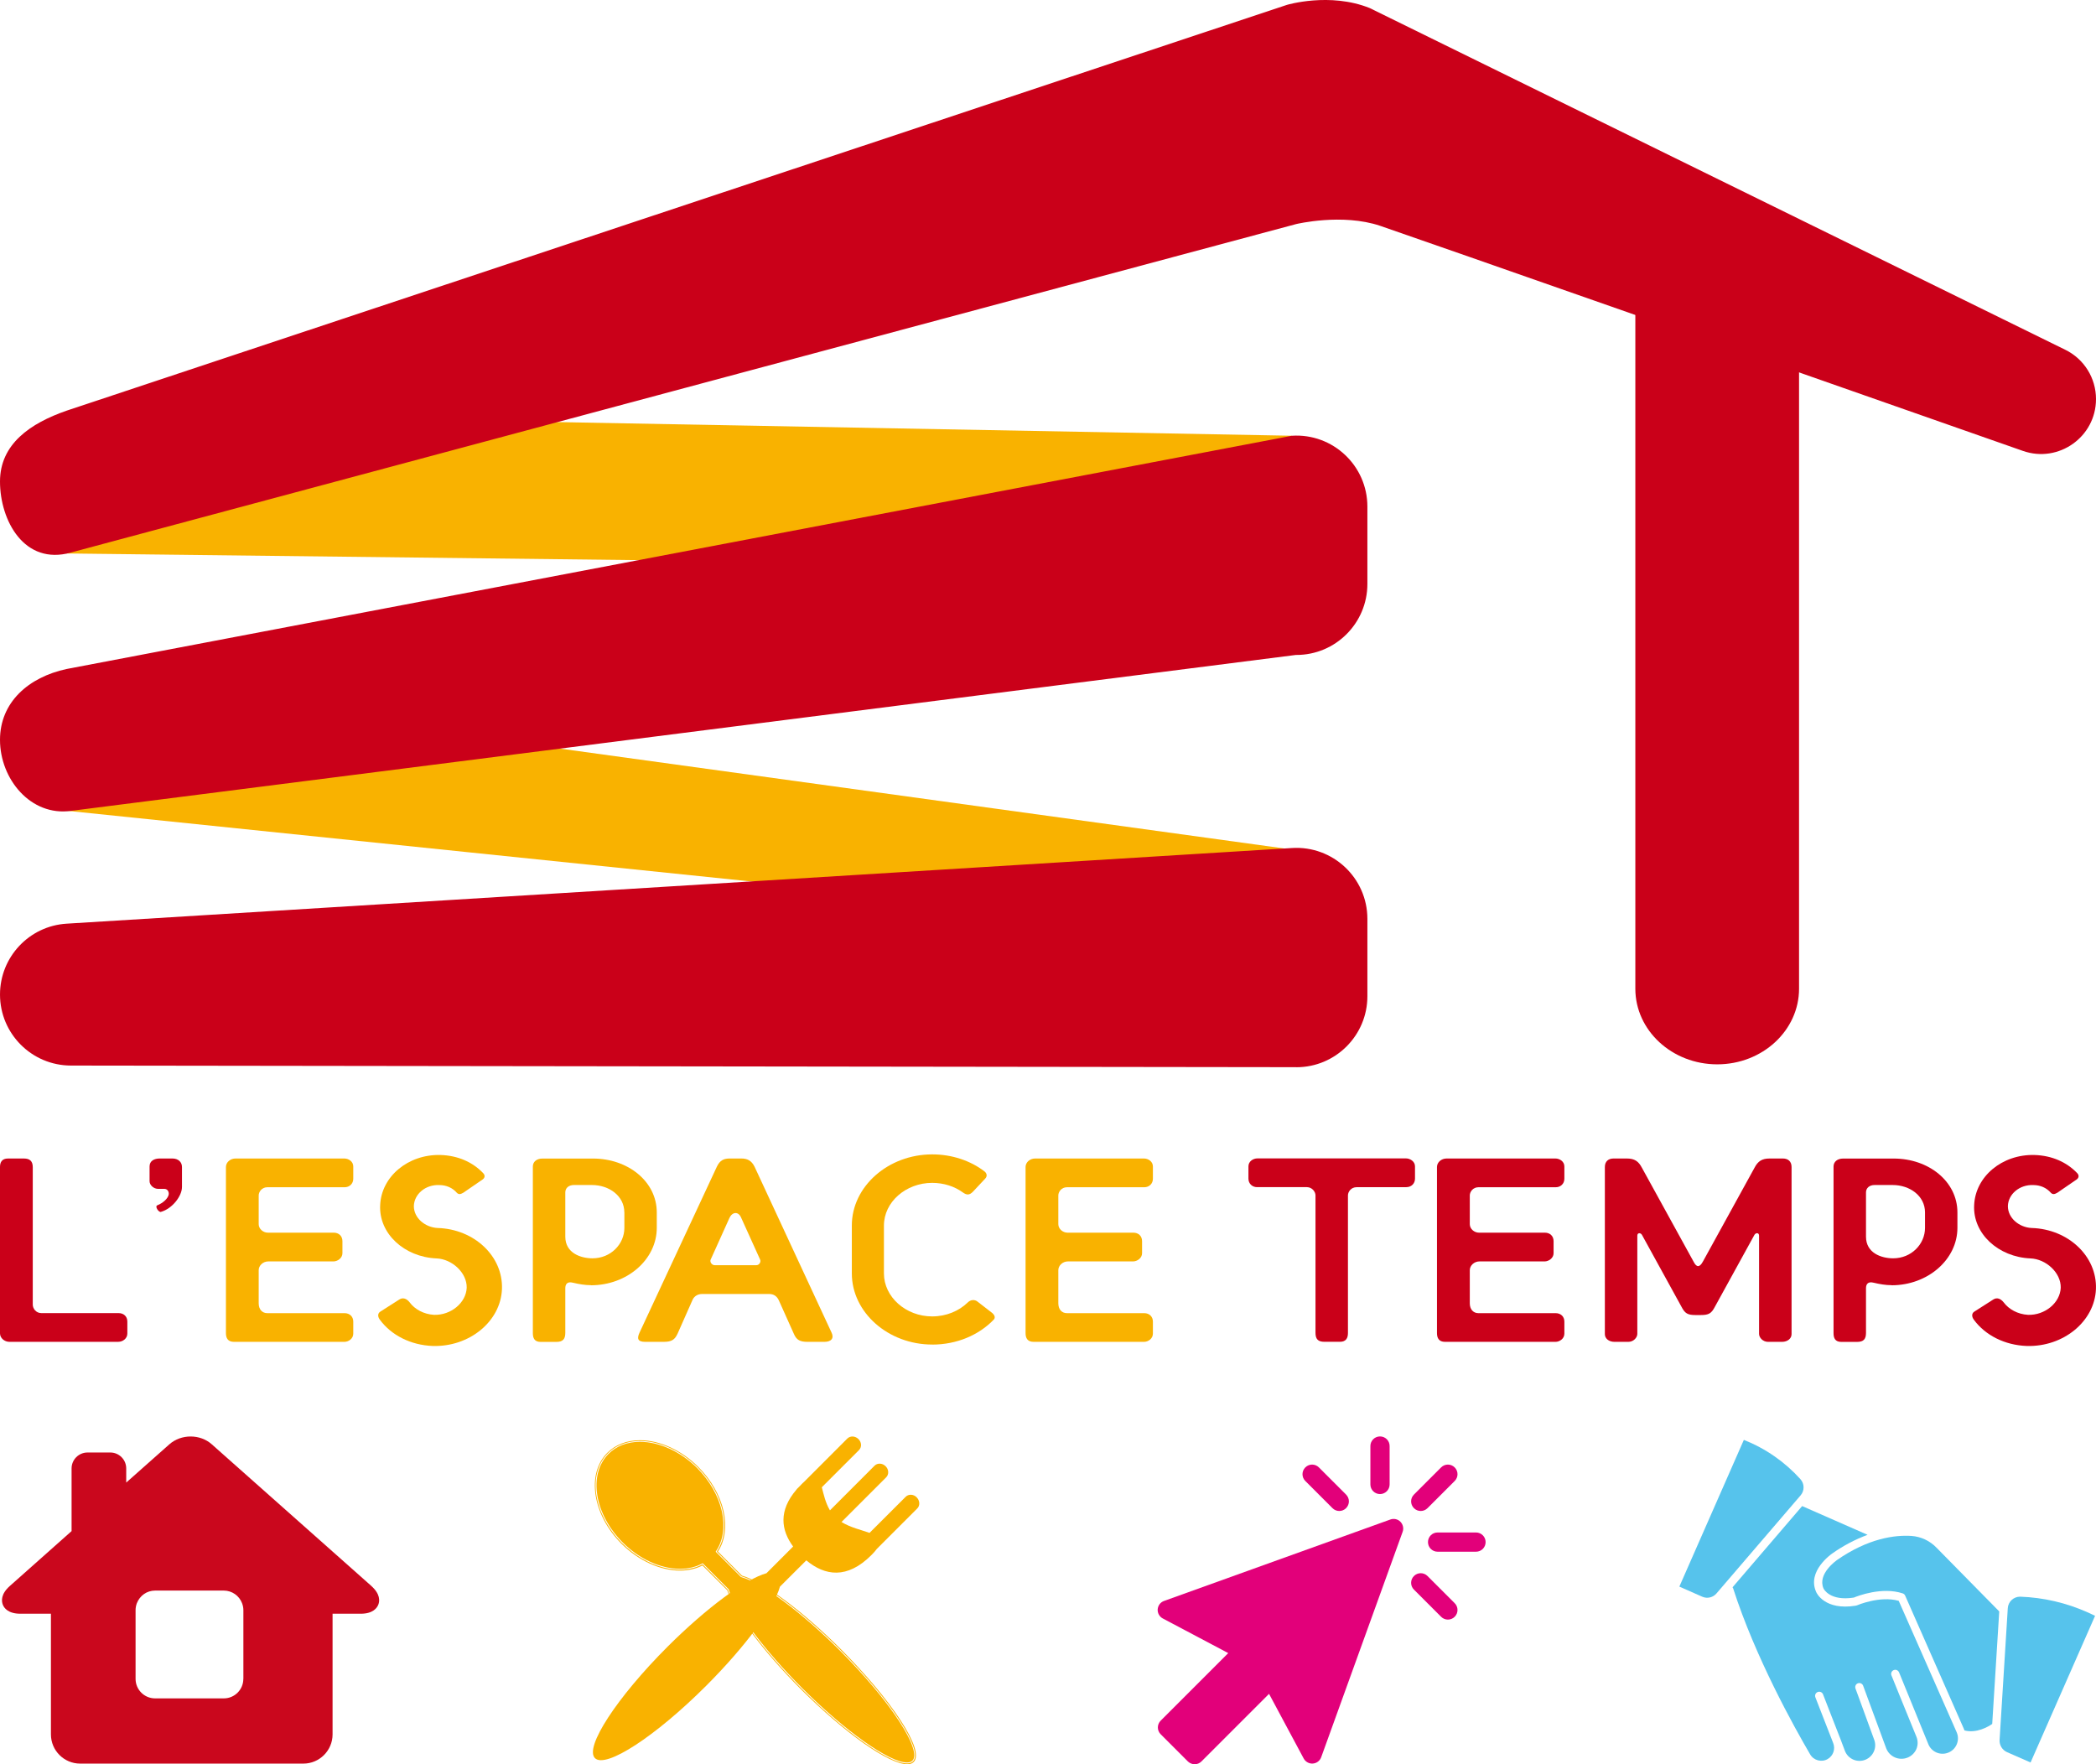
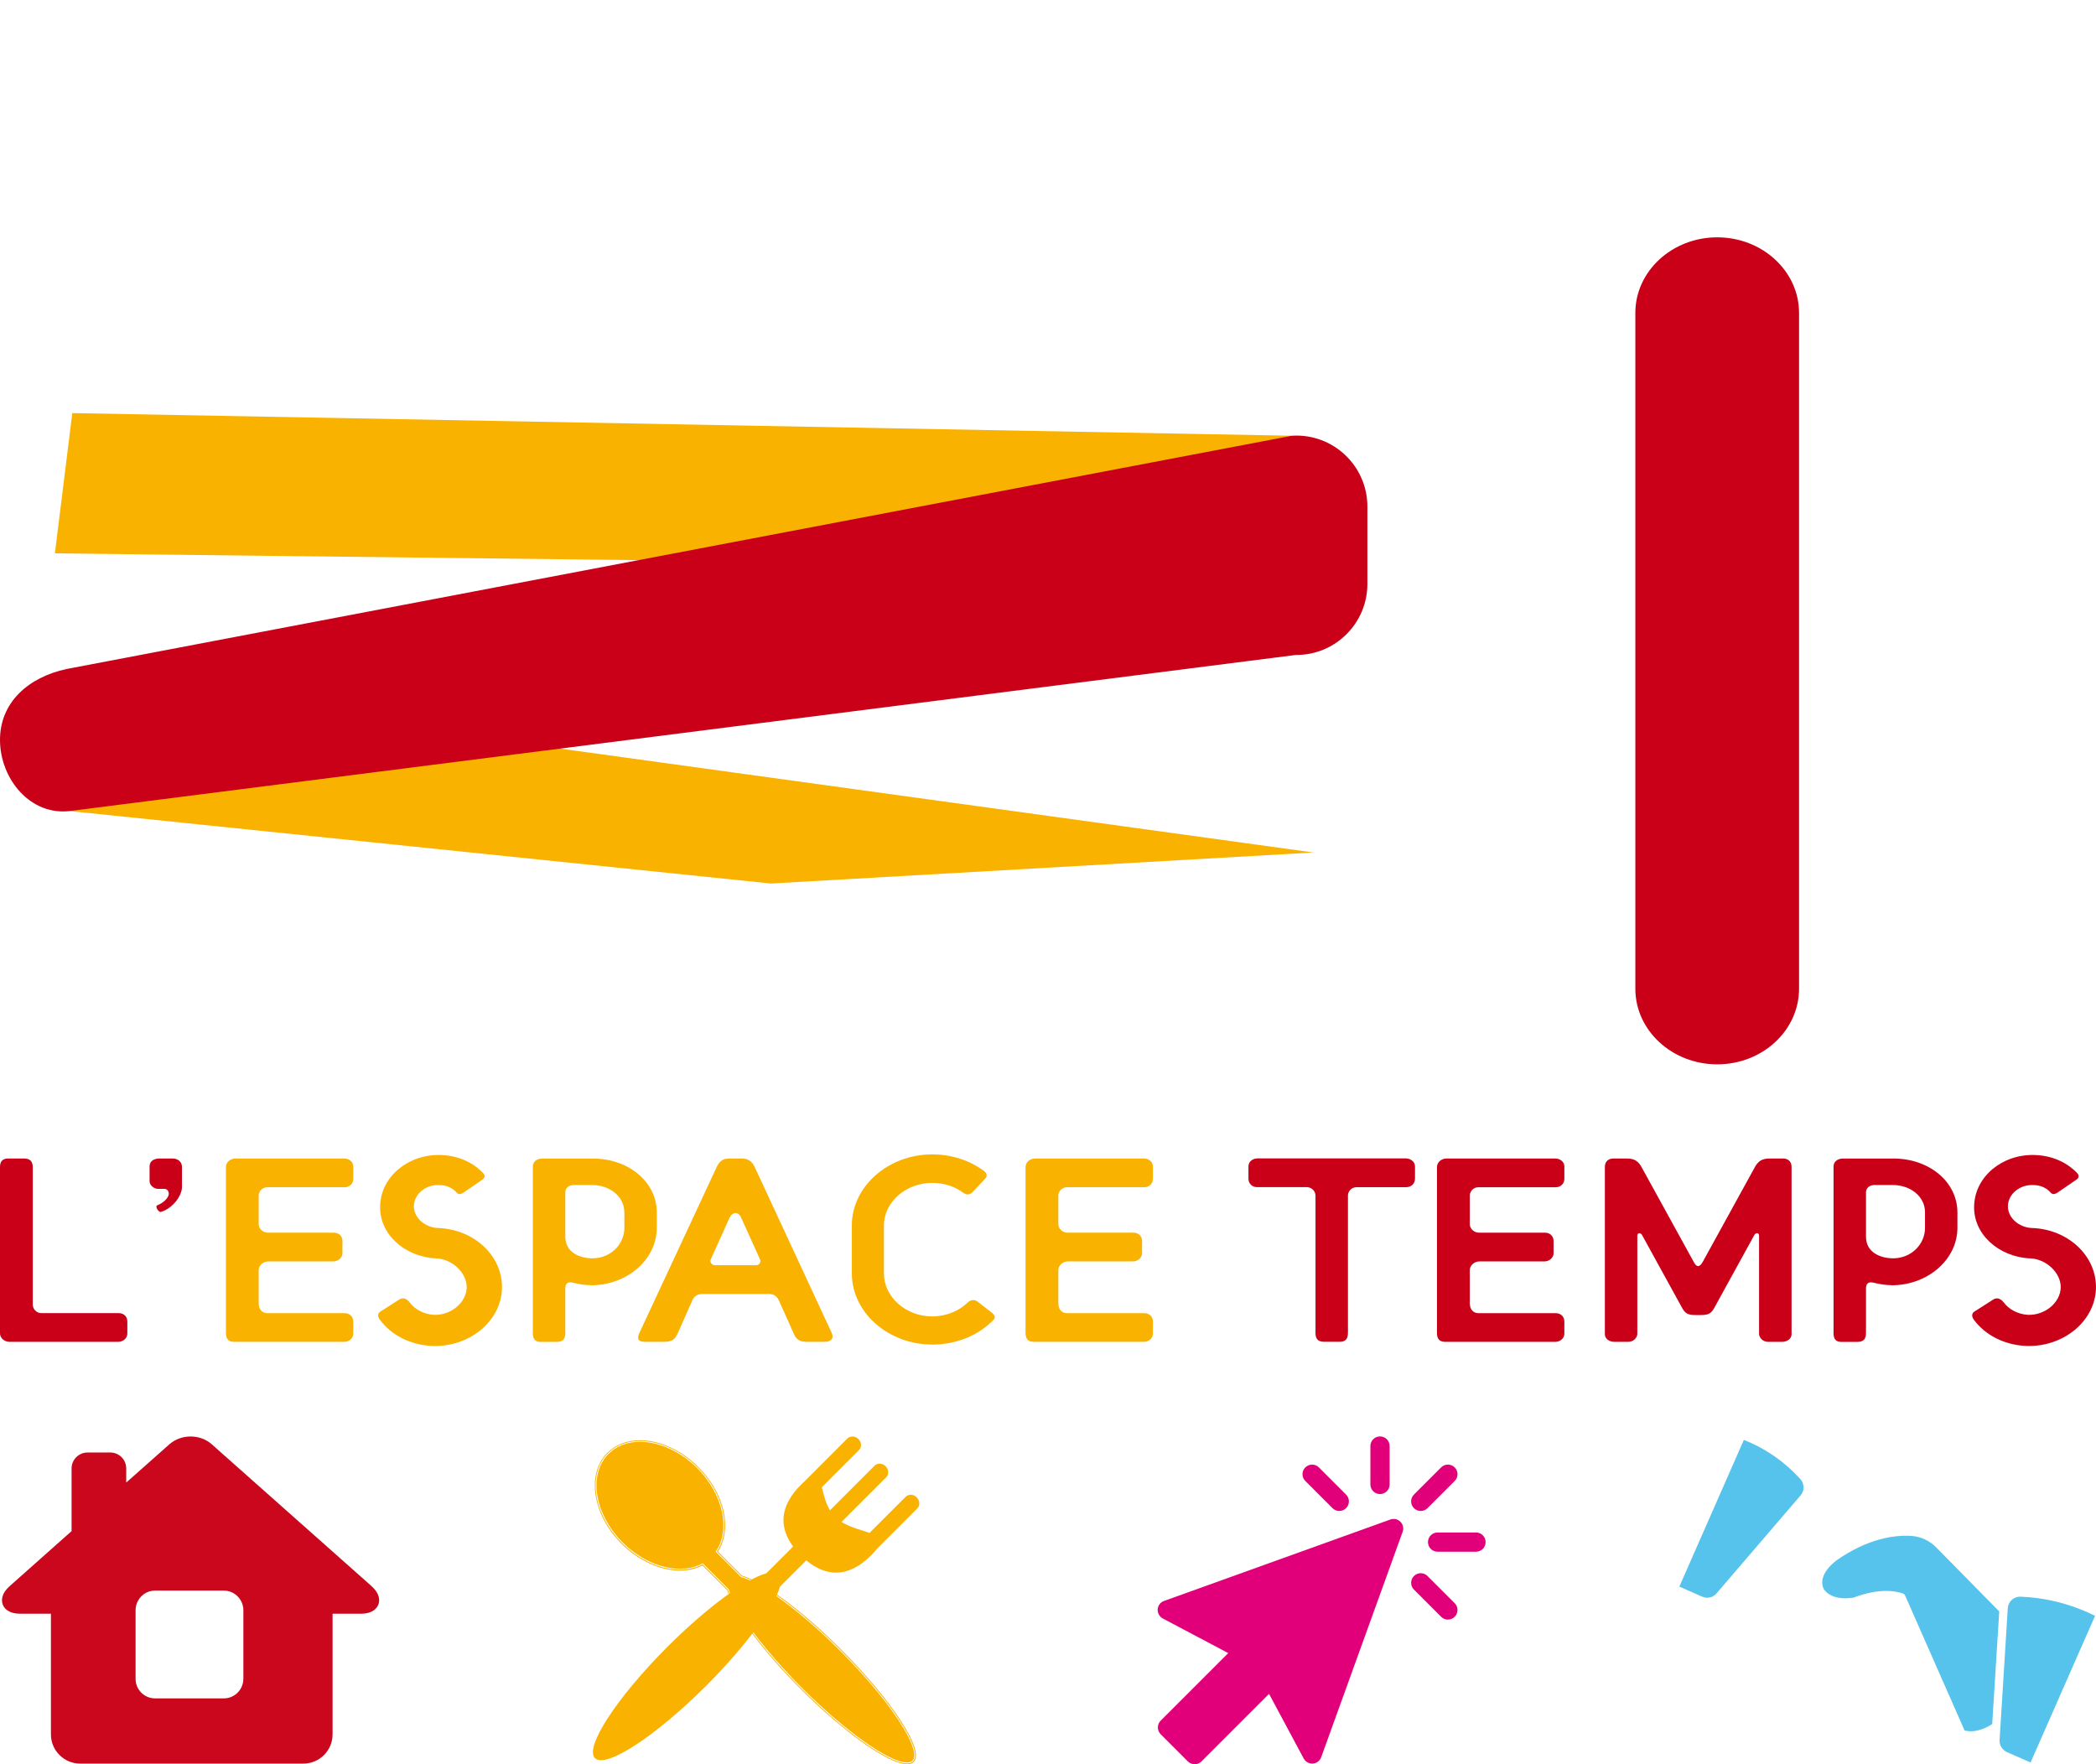
<svg xmlns="http://www.w3.org/2000/svg" id="Calque_2" data-name="Calque 2" viewBox="0 0 412 346.78">
  <defs>
    <style>
      .cls-1 {
        fill: #ca0019;
      }

      .cls-1, .cls-2, .cls-3, .cls-4, .cls-5 {
        stroke-width: 0px;
      }

      .cls-2 {
        fill: #e2007a;
      }

      .cls-3 {
        fill: #ca071d;
      }

      .cls-4 {
        fill: #f9b200;
      }

      .cls-5 {
        fill: #56c3ec;
      }
    </style>
  </defs>
  <g id="Mode_Isolation" data-name="Mode Isolation">
    <g id="Calque_1-2" data-name="Calque 1">
      <g>
        <path class="cls-1" d="m23.27,263.76H1.88c-1.03,0-1.88-.76-1.88-1.67v-32.7c0-.92.37-1.67,1.58-1.67h3.1c1.21,0,1.76.54,1.76,1.72v27c0,.75.61,1.67,1.7,1.67h15.19c.97,0,1.7.65,1.7,1.66v2.37c0,.97-.91,1.61-1.76,1.61Z" />
        <path class="cls-1" d="m31.65,238.21c-.43.16-1.28-1.07-.73-1.29,1.21-.48,2.13-1.4,2.25-2.15.06-.59-.3-1.08-.85-1.08h-1.22c-.91,0-1.7-.75-1.7-1.51v-2.9c0-1.13.97-1.56,2-1.56h2.49c1.15,0,1.88.7,1.88,1.67v3.93c0,1.77-1.88,4.25-4.13,4.89Z" />
        <path class="cls-4" d="m67.68,263.76h-21.69c-1.22,0-1.58-.76-1.58-1.72v-32.65c0-.92.85-1.67,1.88-1.67h21.39c.85,0,1.76.59,1.76,1.56v2.42c0,.97-.73,1.67-1.7,1.67h-15.19c-1.09,0-1.7.91-1.7,1.61v5.65c0,.91.85,1.67,1.82,1.67h12.94c.97,0,1.7.64,1.7,1.67v2.37c0,.97-.97,1.61-1.76,1.61h-12.82c-1.03,0-1.88.81-1.88,1.72v6.51c0,1.18.67,1.94,1.7,1.94h15.19c.97,0,1.7.65,1.7,1.66v2.37c0,.97-.91,1.61-1.76,1.61Z" />
        <path class="cls-4" d="m85.06,264.57c-4.31-.16-8.14-2.1-10.39-5.16-.49-.65-.43-1.29.12-1.61l3.71-2.37c.67-.43,1.4-.21,2,.54,1.03,1.4,2.8,2.36,4.8,2.48,3.34.11,6.32-2.37,6.44-5.33.06-2.96-2.91-5.65-5.95-5.76-6.32-.27-11.36-4.89-11.06-10.49.24-5.59,5.47-10,11.85-9.84,3.46.11,6.32,1.4,8.38,3.55.43.43.37.91-.06,1.24l-3.83,2.63c-.55.32-.91.38-1.28,0-.85-.97-2.06-1.51-3.46-1.51-2.68-.11-4.92,1.77-4.98,4.14,0,2.37,2.25,4.19,4.68,4.3,7.17.21,12.88,5.54,12.64,12-.24,6.35-6.38,11.4-13.61,11.19Z" />
        <path class="cls-4" d="m116.16,252.62c-1.21,0-2.37-.21-3.52-.48-1.22-.32-1.52.38-1.52,1.08v8.77c0,1.24-.49,1.78-1.76,1.78h-3.1c-1.21,0-1.52-.76-1.52-1.72v-32.76c0-.91.73-1.56,1.88-1.56h9.96c6.8,0,12.52,4.46,12.52,10.6v3.01c0,6.24-5.83,11.3-12.94,11.3Zm6.56-14.31c0-3.23-2.98-5.38-6.38-5.38h-3.52c-1.03,0-1.7.59-1.7,1.45v8.71c0,3.23,3.04,4.25,5.35,4.25,3.59,0,6.26-2.8,6.26-5.97v-3.07Z" />
        <path class="cls-4" d="m162.04,263.76h-3.28c-1.46,0-2.19-.32-2.73-1.61l-2.92-6.51c-.36-.81-.97-1.29-1.94-1.29h-13.12c-.85,0-1.52.38-1.88,1.07l-2.98,6.73c-.55,1.18-1.15,1.61-2.73,1.61h-3.65c-1.58,0-1.58-.76-1.09-1.83l15.19-32.6c.61-1.29,1.4-1.61,2.55-1.61h2.25c1.15,0,2,.38,2.61,1.61l15.13,32.6c.55,1.13-.06,1.83-1.4,1.83Zm-16.34-24.37c-.55-1.35-1.76-1.18-2.31,0l-3.71,8.23c-.18.43.24,1.07.79,1.07h8.2c.61,0,.97-.7.73-1.13l-3.7-8.17Z" />
        <path class="cls-4" d="m183.24,264.29c-8.63,0-15.8-6.29-15.8-13.99v-9.41c0-7.69,7.17-13.98,15.8-13.98,3.89,0,7.53,1.24,10.27,3.34.48.38.61.97.12,1.45l-2.37,2.53c-.67.7-1.22.75-2.07.11-1.58-1.13-3.65-1.83-5.96-1.83-5.16,0-9.48,3.76-9.48,8.39v9.41c0,4.63,4.31,8.45,9.48,8.45,2.8,0,5.29-1.08,6.99-2.74.61-.6,1.4-.6,1.94-.16l2.92,2.26c.36.32.67.86.24,1.29-2.91,3.01-7.23,4.89-12.09,4.89Z" />
        <path class="cls-4" d="m224.86,263.76h-21.69c-1.22,0-1.58-.76-1.58-1.72v-32.65c0-.92.85-1.67,1.88-1.67h21.39c.85,0,1.76.59,1.76,1.56v2.42c0,.97-.73,1.67-1.7,1.67h-15.19c-1.09,0-1.7.91-1.7,1.61v5.65c0,.91.85,1.67,1.82,1.67h12.94c.97,0,1.7.64,1.7,1.67v2.37c0,.97-.97,1.61-1.76,1.61h-12.82c-1.03,0-1.88.81-1.88,1.72v6.51c0,1.18.66,1.94,1.7,1.94h15.19c.97,0,1.7.65,1.7,1.66v2.37c0,.97-.91,1.61-1.76,1.61Z" />
        <path class="cls-1" d="m276.44,233.36h-9.78c-1.09,0-1.7.91-1.7,1.61v27.06c0,.97-.36,1.72-1.58,1.72h-3.04c-1.28,0-1.76-.54-1.76-1.78v-27.01c0-.7-.67-1.61-1.7-1.61h-9.78c-.97,0-1.7-.7-1.7-1.67v-2.42c0-.97.91-1.56,1.76-1.56h29.22c.79,0,1.76.59,1.76,1.56v2.42c0,.97-.73,1.67-1.7,1.67Z" />
        <path class="cls-1" d="m305.73,263.76h-21.69c-1.21,0-1.58-.76-1.58-1.72v-32.65c0-.92.85-1.67,1.89-1.67h21.39c.85,0,1.76.59,1.76,1.56v2.42c0,.97-.73,1.67-1.7,1.67h-15.19c-1.09,0-1.7.91-1.7,1.61v5.65c0,.91.85,1.67,1.83,1.67h12.94c.97,0,1.7.64,1.7,1.67v2.37c0,.97-.97,1.61-1.76,1.61h-12.82c-1.03,0-1.89.81-1.89,1.72v6.51c0,1.18.67,1.94,1.7,1.94h15.19c.97,0,1.7.65,1.7,1.66v2.37c0,.97-.91,1.61-1.76,1.61Z" />
        <path class="cls-1" d="m350.26,263.76h-2.73c-1.03,0-1.76-.86-1.76-1.56v-19.31c0-.65-.66-.59-.91-.16l-7.78,14.15c-.67,1.29-1.21,1.61-2.73,1.61h-1.09c-1.52,0-2.06-.32-2.73-1.61l-7.78-14.15c-.24-.43-.91-.48-.91.16v19.31c0,.7-.73,1.56-1.76,1.56h-2.73c-1.1,0-1.89-.65-1.89-1.51v-32.86c0-1.08.67-1.67,1.7-1.67h2.61c1.52,0,2.31.54,2.98,1.83l10.15,18.45c.54,1.08,1.15,1.24,1.82,0l10.15-18.45c.67-1.29,1.46-1.83,2.98-1.83h2.61c1.03,0,1.7.59,1.7,1.67v32.86c0,.86-.79,1.51-1.88,1.51Z" />
        <path class="cls-1" d="m371.83,252.62c-1.22,0-2.37-.21-3.52-.48-1.22-.32-1.52.38-1.52,1.08v8.77c0,1.24-.48,1.78-1.76,1.78h-3.1c-1.21,0-1.52-.76-1.52-1.72v-32.76c0-.91.73-1.56,1.88-1.56h9.96c6.81,0,12.51,4.46,12.51,10.6v3.01c0,6.24-5.83,11.3-12.94,11.3Zm6.56-14.31c0-3.23-2.97-5.38-6.38-5.38h-3.52c-1.03,0-1.7.59-1.7,1.45v8.71c0,3.23,3.04,4.25,5.34,4.25,3.59,0,6.26-2.8,6.26-5.97v-3.07Z" />
        <path class="cls-1" d="m398.38,264.57c-4.32-.16-8.14-2.1-10.39-5.16-.48-.65-.42-1.29.12-1.61l3.71-2.37c.67-.43,1.4-.21,2.01.54,1.03,1.4,2.79,2.36,4.8,2.48,3.34.11,6.32-2.37,6.44-5.33.06-2.96-2.91-5.65-5.96-5.76-6.32-.27-11.36-4.89-11.06-10.49.25-5.59,5.47-10,11.85-9.84,3.46.11,6.32,1.4,8.39,3.55.42.43.36.91-.06,1.24l-3.83,2.63c-.55.32-.91.38-1.28,0-.85-.97-2.06-1.51-3.46-1.51-2.67-.11-4.92,1.77-4.98,4.14,0,2.37,2.24,4.19,4.67,4.3,7.17.21,12.88,5.54,12.64,12-.25,6.35-6.38,11.4-13.61,11.19Z" />
      </g>
      <path class="cls-3" d="m72.98,311.73l-31.35-27.83c-2.29-2.05-6.03-2.05-8.34,0l-8.48,7.52v-2.78c0-1.73-1.4-3.13-3.13-3.13h-4.48c-1.73,0-3.13,1.41-3.13,3.13v12.32l-12.12,10.77c-1.82,1.61-1.66,2.98-1.41,3.66s1.05,1.81,3.48,1.81h5.99v23.72c0,3.17,2.58,5.74,5.75,5.74h43.87c3.17,0,5.74-2.58,5.74-5.74v-23.72h5.52c2.43,0,3.22-1.13,3.48-1.81.26-.67.42-2.05-1.4-3.66Zm-25.15,18.28c0,2.11-1.72,3.83-3.83,3.83h-13.52c-2.11,0-3.83-1.72-3.83-3.83v-13.52c0-.44.08-.88.24-1.33.6-1.54,2-2.51,3.59-2.51h13.52c1.58,0,3.02,1,3.58,2.48.17.45.26.91.26,1.36v13.52Z" />
      <g>
        <path class="cls-4" d="m180.19,294.32c-.63-.64-1.61-.67-2.17-.1l-7.1,7.09c-1.56-.57-3.74-1.04-5.51-2.14l8.78-8.78c.57-.57.53-1.56-.11-2.18-.61-.63-1.6-.68-2.17-.11l-8.77,8.78c-.89-1.48-1.25-3.2-1.6-4.54l7.3-7.3c.58-.57.54-1.54-.1-2.17-.63-.63-1.61-.68-2.19-.1l-8.5,8.51c-.19.16-.39.36-.59.57-.19.19-.38.38-.56.58l-.16.15c-.08.07-.13.15-.19.23-3.54,4.13-3.04,7.94-.65,11.18l-5.24,5.25c-4,1.09-11.67,6.69-19.46,14.46-9.98,9.99-16.36,19.79-14.25,21.89,2.11,2.1,11.9-4.27,21.89-14.26,7.77-7.78,13.37-15.44,14.47-19.45l5.18-5.17c3.63,3.03,8.02,3.75,12.79-1.03.47-.47.83-.87,1.08-1.23l7.94-7.94c.57-.56.52-1.55-.11-2.18Z" />
        <path class="cls-4" d="m178.29,346.78h0c-1.73,0-4.73-1.46-8.49-4.1-3.78-2.67-8.16-6.44-12.34-10.61-7.52-7.53-13.34-15.34-14.5-19.48l-4.88-4.87c-1.3.66-2.79,1-4.42,1-3.89,0-8.18-1.97-11.48-5.26-5.7-5.7-6.96-13.73-2.8-17.89,1.61-1.61,3.84-2.47,6.43-2.47,3.89,0,8.19,1.97,11.47,5.27,2.51,2.51,4.26,5.58,4.95,8.67.66,3,.28,5.83-1.11,7.94l4.72,4.73c4.15,1.16,11.96,6.98,19.49,14.51,4.82,4.84,8.99,9.78,11.68,13.92,1.32,2.02,2.22,3.75,2.69,5.13.49,1.48.45,2.52-.1,3.07-.3.31-.74.46-1.3.46h0Zm-40.15-39.49l5.11,5.12v.04c1.12,4.08,6.93,11.86,14.44,19.38,8.46,8.47,17.12,14.61,20.6,14.61h0c.47,0,.83-.12,1.06-.36.94-.93,0-3.78-2.62-7.77-2.68-4.13-6.83-9.05-11.65-13.88-7.51-7.51-15.3-13.31-19.38-14.43h-.04s-4.98-4.99-4.98-4.99l.07-.12c1.39-2.05,1.8-4.83,1.14-7.81-.67-3.02-2.4-6.03-4.85-8.51-3.24-3.23-7.44-5.16-11.24-5.16-2.5,0-4.63.82-6.18,2.37-4.04,4.03-2.78,11.85,2.8,17.43,3.23,3.23,7.43,5.16,11.23,5.16,1.62,0,3.1-.35,4.36-1.03l.12-.06h0Zm27.05,17.02c-7.77-7.77-15.44-13.36-19.45-14.46l-4.85-4.86c2.93-4.29,1.44-11.35-3.73-16.53-5.65-5.65-13.55-6.89-17.67-2.79-4.1,4.11-2.85,12.01,2.8,17.66,4.9,4.89,11.46,6.48,15.81,4.16l4.99,5.01c1.1,4,6.7,11.66,14.48,19.45,9.98,9.99,19.78,16.37,21.89,14.27,2.11-2.11-4.27-11.92-14.27-21.9Z" />
      </g>
      <g id="Cursor">
        <path class="cls-2" d="m277.93,296.45c-.74-.74-.74-1.93,0-2.67l5.34-5.34c.74-.74,1.93-.74,2.67,0s.74,1.93,0,2.67l-5.34,5.34c-.74.74-1.93.74-2.67,0Z" />
        <path class="cls-2" d="m261.92,296.45l-5.34-5.34c-.74-.74-.74-1.93,0-2.67s1.93-.74,2.67,0l5.34,5.34c.74.74.74,1.93,0,2.67s-1.93.74-2.67,0Z" />
        <path class="cls-2" d="m283.27,317.8l-5.34-5.34c-.74-.74-.74-1.93,0-2.67s1.93-.74,2.67,0l5.34,5.34c.74.74.74,1.93,0,2.67s-1.93.74-2.67,0Z" />
        <path class="cls-2" d="m271.26,293.68c-1.04,0-1.89-.84-1.89-1.89v-7.55c0-1.04.84-1.89,1.89-1.89s1.89.84,1.89,1.89v7.55c0,1.04-.84,1.89-1.89,1.89Z" />
        <path class="cls-2" d="m290.13,305.01h-7.55c-1.04,0-1.89-.84-1.89-1.89s.84-1.89,1.89-1.89h7.55c1.04,0,1.89.84,1.89,1.89s-.84,1.89-1.89,1.89Z" />
        <path class="cls-2" d="m234.82,346.78c-.5,0-.98-.2-1.33-.55l-5.34-5.34c-.74-.74-.74-1.93,0-2.67l13.28-13.28-12.87-6.81c-.66-.35-1.05-1.06-1-1.8.06-.75.54-1.39,1.25-1.64l44.49-16.01c.68-.25,1.46-.08,1.97.44s.69,1.29.44,1.98l-16.01,44.31c-.25.7-.9,1.19-1.64,1.24-.74.06-1.45-.34-1.8-.99l-6.81-12.71-13.29,13.29c-.35.35-.83.55-1.33.55h0Z" />
      </g>
      <g>
-         <path class="cls-5" d="m373.2,314.66c-3.7-1.04-8.19.89-8.23.91-.06.03-.13.04-.2.05-6.09.99-7.73-2.52-7.78-2.71-1.83-4.06,2.96-7.41,3.16-7.55,2.15-1.52,4.48-2.75,6.95-3.67l-12.86-5.65-13.68,15.96c.05.06.08.13.11.2,4.36,13.6,12.04,27.35,15.13,32.63.69,1.21,2.24,1.63,3.45.94,1.1-.63,1.56-1.97,1.09-3.15l-3.5-8.99c-.16-.41.04-.88.46-1.04.41-.16.88.04,1.04.45,0,0,0,0,0,0l1.86,4.78,1.65,4.23.81,2.15c.64,1.58,2.43,2.34,4.01,1.7,1.53-.62,2.3-2.33,1.75-3.88l-3.1-8.5-.59-1.6c-.16-.41.04-.88.45-1.04,0,0,0,0,0,0,.41-.16.88.04,1.04.45,0,0,0,0,0,0l4.55,12.35c.65,1.65,2.52,2.46,4.17,1.81.74-.29,1.35-.85,1.7-1.57.38-.8.4-1.72.06-2.54l-2.88-7.06-2-4.93c-.2-.4-.04-.88.36-1.08.4-.2.88-.04,1.08.36.02.04.03.07.05.11l5.7,13.98c.58,1.56,2.32,2.36,3.89,1.77,1.56-.58,2.36-2.32,1.77-3.89-.03-.08-.06-.16-.1-.24l-11.37-25.78Z" />
        <path class="cls-5" d="m353.9,290.75c-3.06-3.39-6.87-6.04-11.12-7.72l-12.68,28.84,4.49,1.98c.98.44,2.14.17,2.83-.66l16.52-19.26c.79-.92.77-2.28-.04-3.18Z" />
        <path class="cls-5" d="m380.64,304.21c-1.3-1.35-3.05-2.17-4.92-2.3-3.27-.21-8.47.45-14.67,4.76-.02.04-3.87,2.68-2.61,5.57.04.1,1.24,2.52,5.95,1.79.77-.32,5.55-2.18,9.63-.82.21.07.38.23.47.44l11.51,26.12c.05.12.09.24.14.37,2.35.63,4.71-.74,5.46-1.28l1.38-22.11-12.35-12.55Z" />
        <path class="cls-5" d="m410.36,316.93c-4.18-1.87-8.69-2.92-13.27-3.08-1.29-.01-2.37,1-2.43,2.29l-1.61,25.87c-.06,1.02.52,1.98,1.46,2.4l4.63,2.03,12.68-28.83c-.36-.18-.86-.42-1.45-.68h0Z" />
      </g>
    </g>
  </g>
  <g id="Calque_3" data-name="Calque 3">
    <polygon class="cls-4" points="14.21 81.2 10.79 108.77 250.41 111.56 253.96 85.65 14.21 81.2" />
    <polygon class="cls-4" points="108.16 146.88 258.17 167.57 151.55 173.67 9.56 159 108.16 146.88" />
    <path class="cls-1" d="m321.45,61.51v132.83h0c0,8.21,7.21,14.87,16.1,14.87s16.08-6.66,16.08-14.87h0V61.51h0c0-8.2-7.21-14.86-16.08-14.86s-16.1,6.66-16.1,14.86h0Z" />
-     <path class="cls-1" d="m254.8,209.77l-240.86-.32c-7.7-.01-13.94-6.26-13.94-13.96h0c0-7.37,5.74-13.48,13.1-13.93l240.86-14.87c8.03-.5,14.82,5.88,14.82,13.93v15.2c0,7.71-6.26,13.97-13.97,13.96Z" />
    <path class="cls-1" d="m254.8,128.73L13.94,159.39c-7.91,1.1-13.94-6.26-13.94-13.96h0c0-7.37,5.58-12.32,13.1-13.93l240.86-45.85c8.03-.5,14.82,5.88,14.82,13.93v15.2c0,7.71-6.26,13.97-13.97,13.96Z" />
-     <path class="cls-1" d="m269.23,1.58c-7.85-3.15-16.27-.62-16.27-.62L13.1,80.72c-7.14,2.48-13.1,6.56-13.1,13.93h0c0,7.7,4.8,16.54,13.94,13.96L254.8,44.04s9.03-2.17,16.5.35c5.95,2.01,91.69,32.08,126.33,44.24,7.02,2.46,14.37-2.75,14.37-10.19h0c0-4.12-2.34-7.88-6.04-9.69L269.23,1.58Z" />
  </g>
</svg>